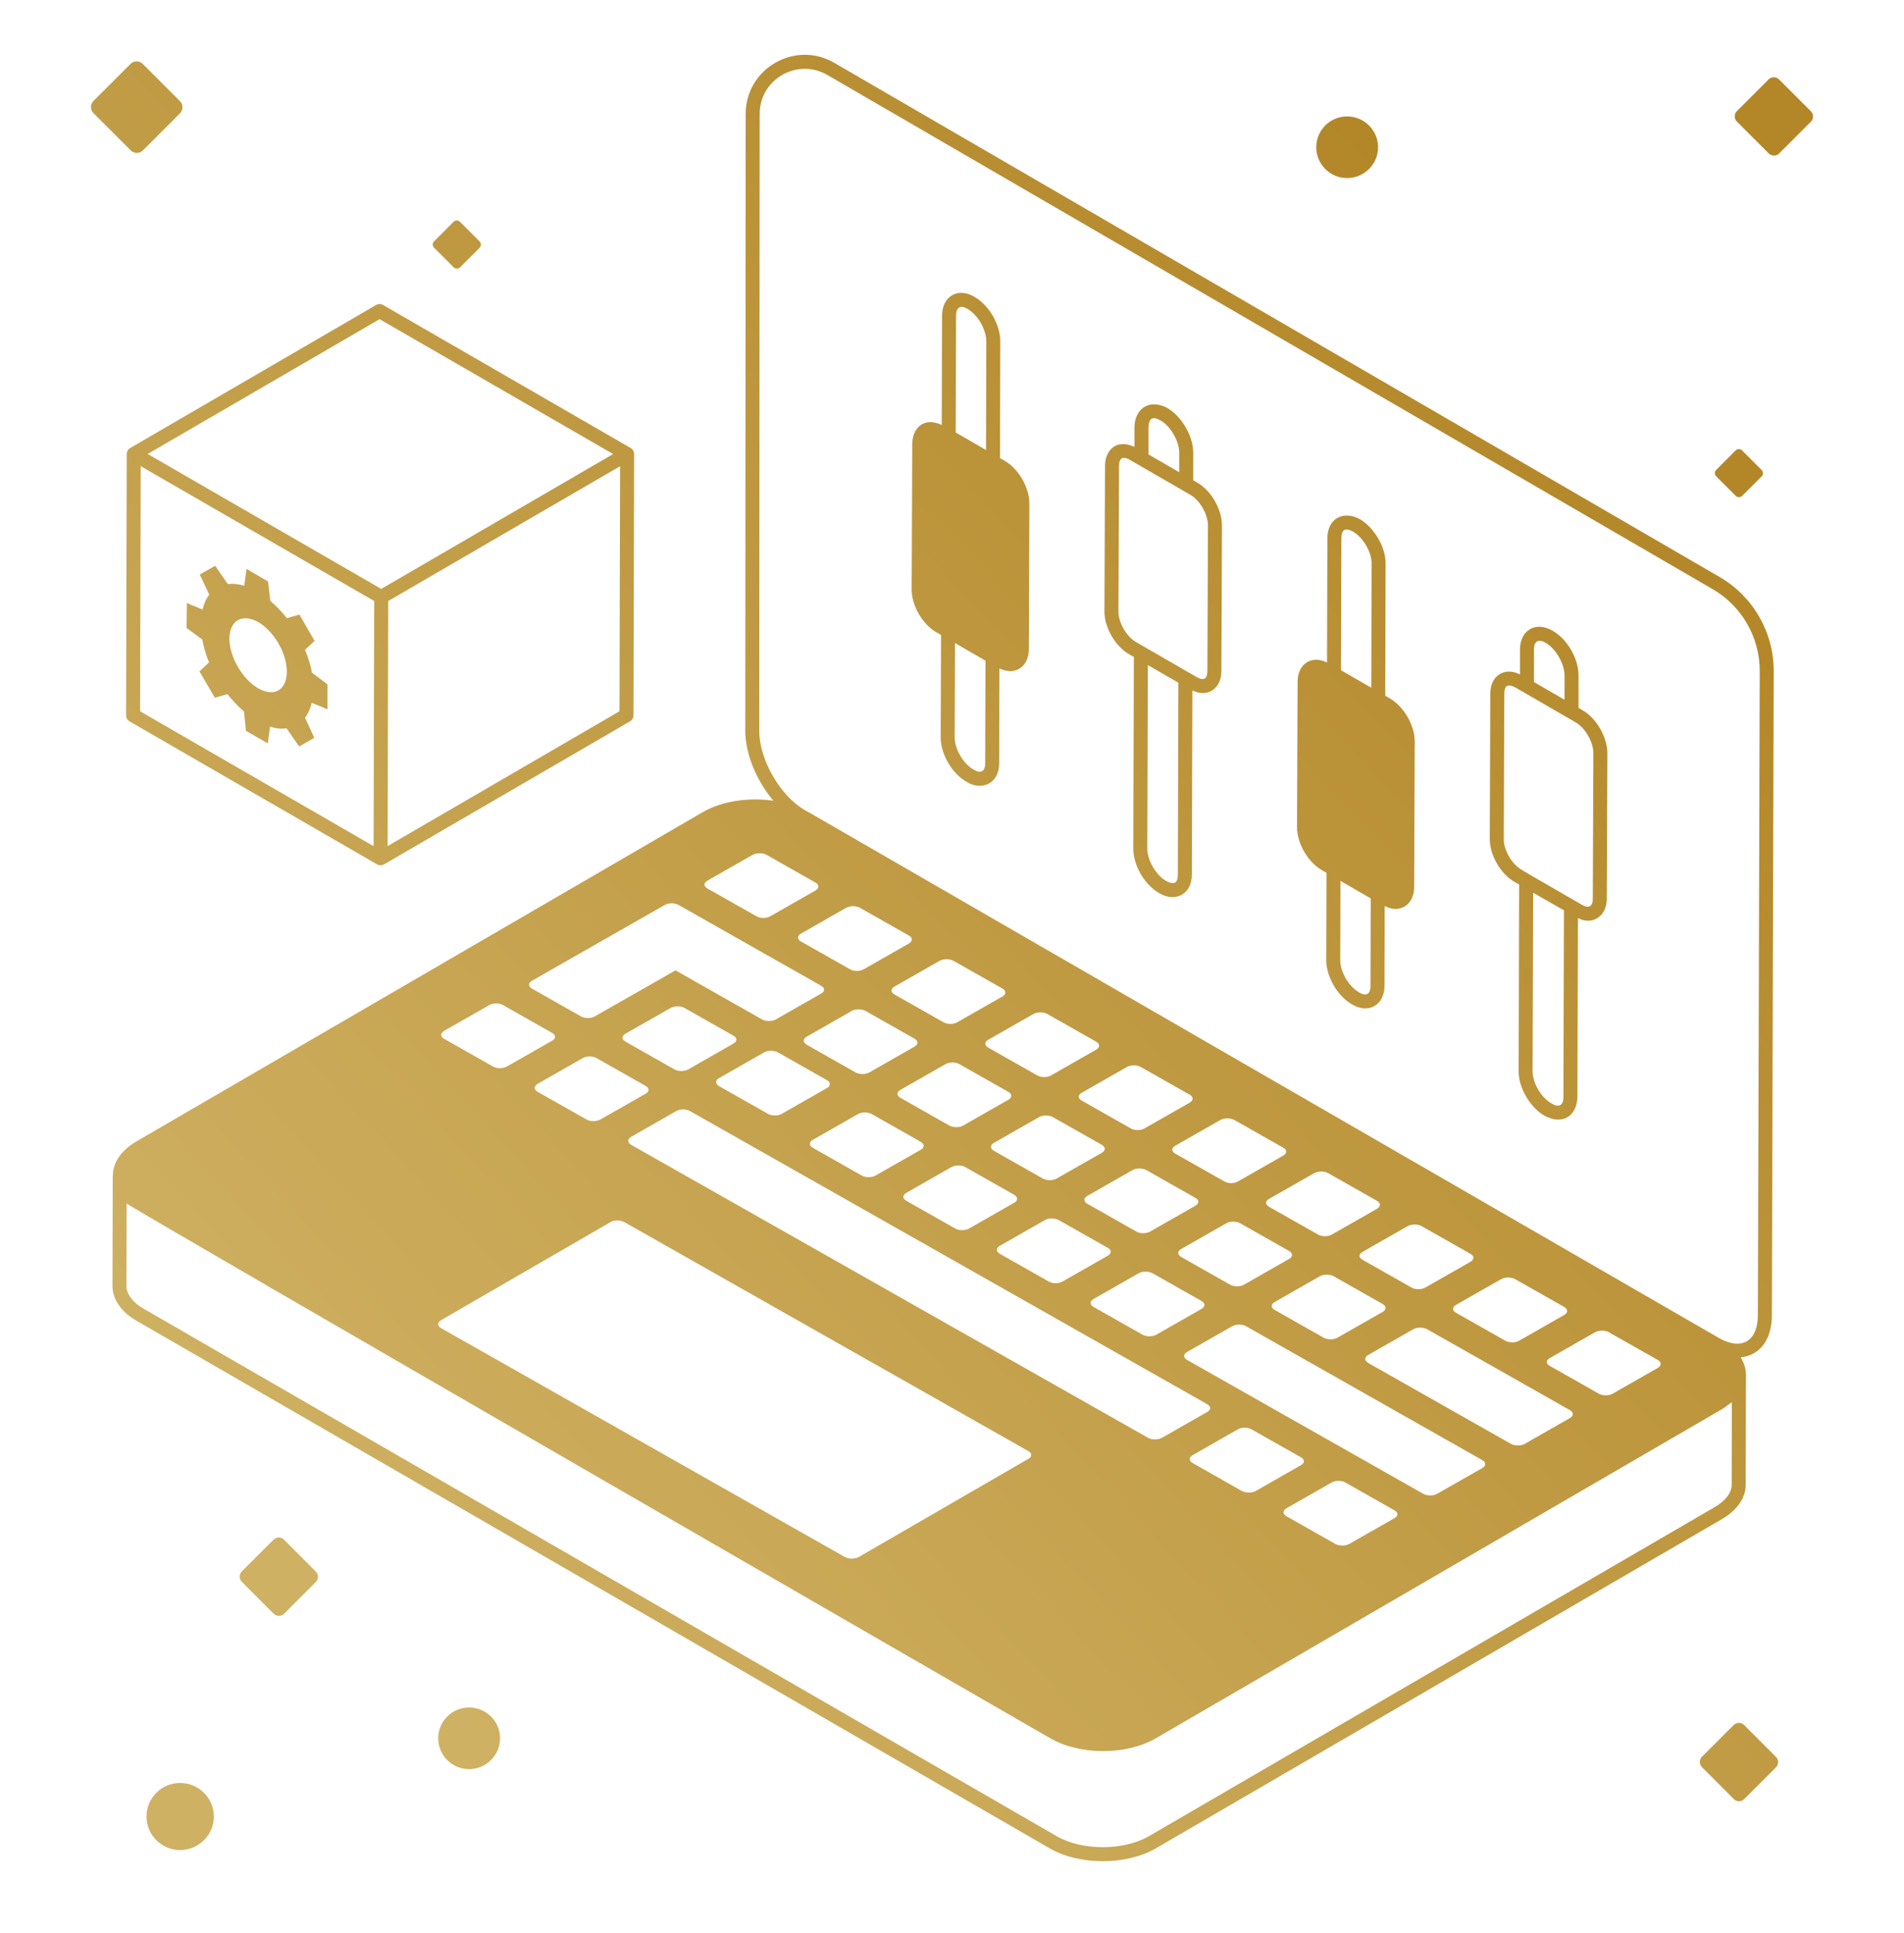
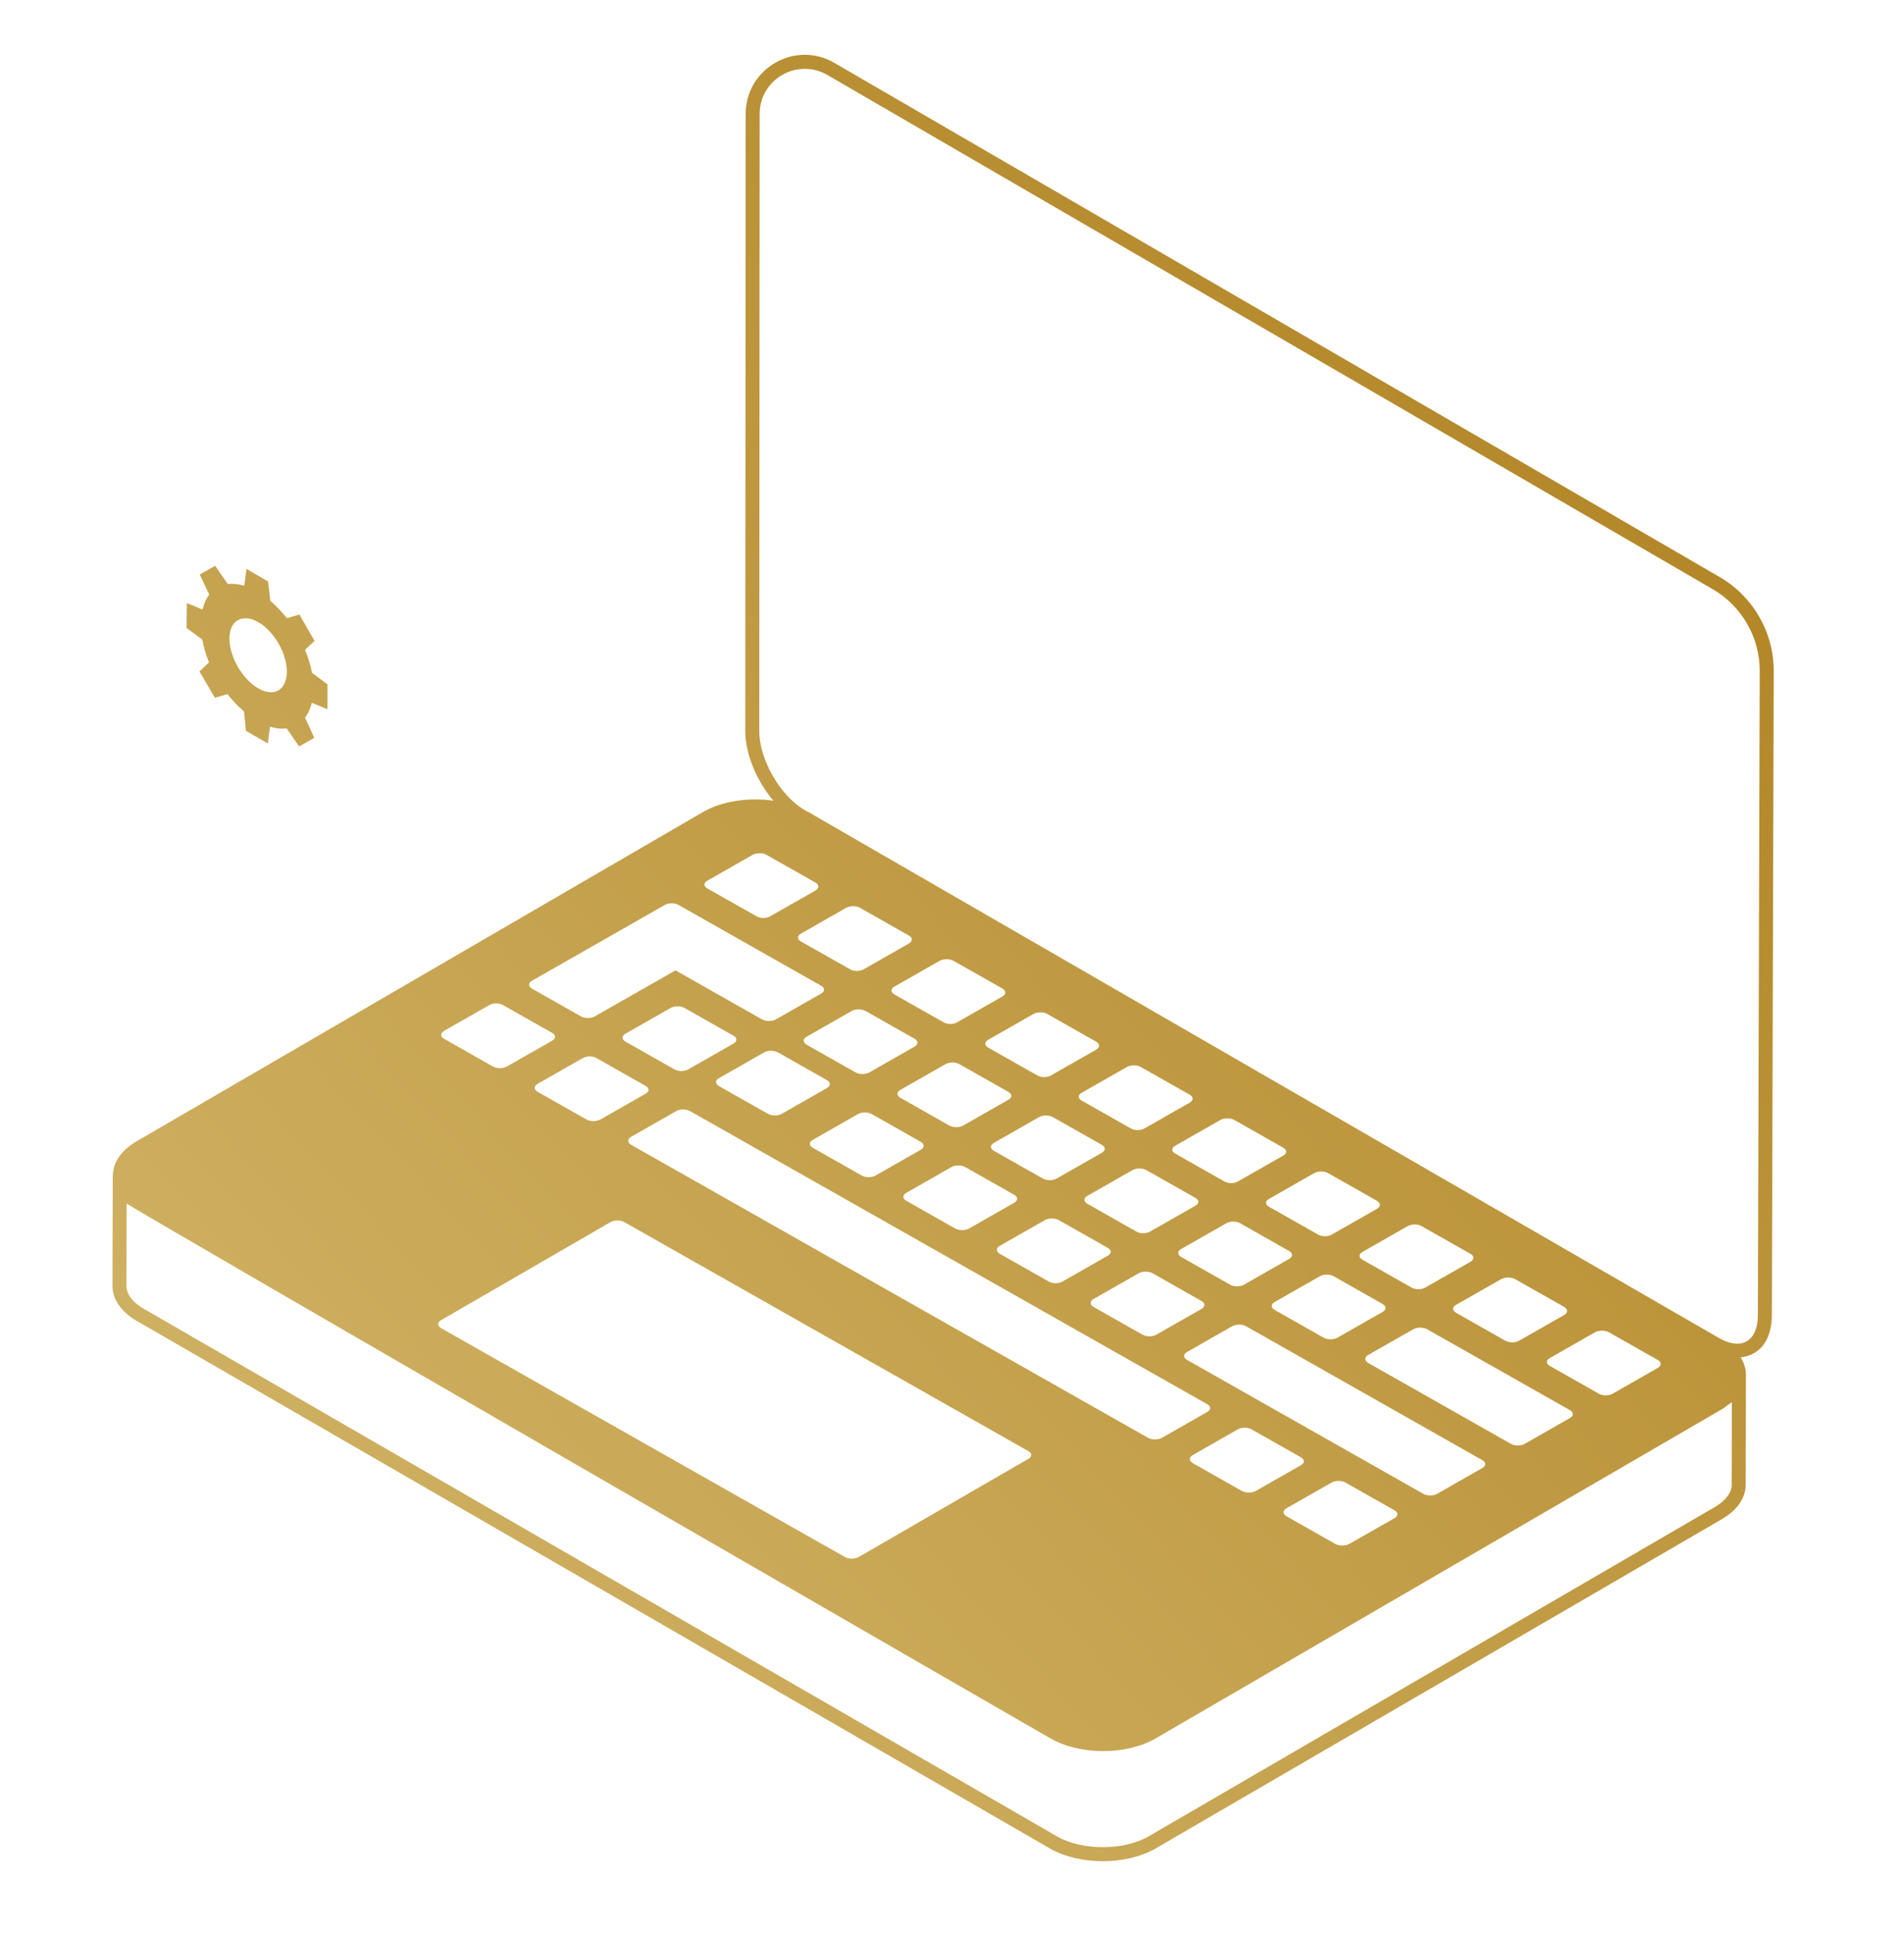
<svg xmlns="http://www.w3.org/2000/svg" width="68" height="69" viewBox="0 0 68 69" fill="none">
  <path d="M10.894 23.199L11.234 22.879L10.694 21.939L10.244 22.069C10.064 21.839 9.864 21.629 9.654 21.449L9.574 20.759L8.804 20.309L8.724 20.909C8.514 20.849 8.314 20.829 8.134 20.849L7.684 20.199L7.134 20.509L7.474 21.229C7.364 21.369 7.284 21.549 7.234 21.759L6.674 21.529L6.664 22.419L7.224 22.829C7.274 23.099 7.354 23.379 7.464 23.649L7.124 23.969L7.674 24.909L8.124 24.779C8.304 25.009 8.504 25.219 8.714 25.399L8.784 26.089L9.564 26.539L9.644 25.939C9.854 26.009 10.054 26.029 10.234 25.999L10.684 26.649L11.224 26.339L10.894 25.619C11.004 25.479 11.084 25.299 11.134 25.089L11.694 25.319V24.429L11.144 24.019C11.094 23.749 11.004 23.469 10.894 23.199ZM9.214 24.569C8.654 24.239 8.194 23.449 8.194 22.799C8.194 22.149 8.654 21.889 9.224 22.209C9.794 22.539 10.244 23.329 10.244 23.979C10.244 24.639 9.784 24.899 9.214 24.569ZM62.346 53.008L62.355 49.075C62.355 49.074 62.355 49.073 62.355 49.072C62.355 49.071 62.354 49.069 62.354 49.068C62.354 49.068 62.354 49.068 62.354 49.067C62.354 48.852 62.284 48.648 62.166 48.456C62.93 48.378 63.279 47.728 63.281 46.957L63.347 23.959C63.351 22.581 62.614 21.295 61.423 20.603L29.801 2.246C28.4 1.427 26.631 2.44 26.631 4.069L26.617 26.085C26.614 26.919 27.024 27.873 27.619 28.585C26.743 28.459 25.789 28.592 25.093 28.996L4.879 40.743C4.334 41.06 4.034 41.495 4.03 41.969C4.03 41.973 4.026 41.975 4.026 41.978L4.016 45.906C4.016 46.386 4.333 46.842 4.884 47.155L37.495 65.988C38.551 66.594 40.21 66.599 41.276 65.987L61.489 54.236C62.041 53.916 62.346 53.478 62.346 53.008ZM27.117 26.086L27.131 4.069C27.131 2.829 28.471 2.055 29.55 2.677L61.171 21.035C62.209 21.637 62.851 22.758 62.847 23.957L62.781 46.955C62.779 47.844 62.237 48.224 61.429 47.787L28.881 28.995C28.862 28.984 28.841 28.977 28.822 28.967L28.752 28.926C27.862 28.414 27.113 27.113 27.117 26.086ZM52.512 45.047L50.903 45.965C50.759 46.047 50.547 46.041 50.413 45.965L48.66 44.972C48.526 44.896 48.514 44.776 48.659 44.693L50.267 43.776C50.412 43.694 50.634 43.694 50.768 43.77L52.521 44.763C52.655 44.839 52.656 44.965 52.512 45.047ZM53.606 45.668C53.751 45.585 53.973 45.585 54.118 45.668L55.86 46.654C56.005 46.737 56.006 46.863 55.862 46.945L54.253 47.863C54.109 47.945 53.898 47.939 53.752 47.857L52.01 46.87C51.865 46.787 51.853 46.667 51.998 46.585L53.606 45.668ZM39.355 41.151L37.736 42.074C37.602 42.15 37.38 42.15 37.246 42.074L35.493 41.081C35.359 41.005 35.358 40.879 35.491 40.803L37.111 39.879C37.244 39.803 37.467 39.803 37.6 39.879L39.354 40.872C39.488 40.948 39.489 41.075 39.355 41.151ZM40.45 41.77C40.583 41.694 40.805 41.694 40.951 41.777L42.693 42.764C42.838 42.846 42.828 42.966 42.694 43.042L41.075 43.966C40.941 44.042 40.73 44.048 40.585 43.966L38.843 42.979C38.697 42.897 38.697 42.77 38.83 42.694L40.45 41.77ZM36.016 39.259L34.397 40.182C34.264 40.258 34.041 40.258 33.907 40.182L32.154 39.189C32.02 39.113 32.019 38.987 32.152 38.911L33.772 37.987C33.905 37.911 34.128 37.911 34.261 37.987L36.015 38.981C36.149 39.056 36.15 39.183 36.016 39.259ZM32.886 40.764C33.02 40.84 33.021 40.967 32.888 41.043L31.268 41.967C31.135 42.043 30.912 42.043 30.778 41.967L29.025 40.973C28.891 40.897 28.89 40.771 29.023 40.695L30.643 39.771C30.776 39.695 30.999 39.695 31.133 39.771L32.886 40.764ZM32.362 42.587L33.982 41.663C34.115 41.587 34.338 41.587 34.472 41.663L36.225 42.656C36.359 42.732 36.36 42.858 36.227 42.934L34.607 43.858C34.474 43.934 34.251 43.934 34.117 43.858L32.364 42.865C32.23 42.789 32.229 42.663 32.362 42.587ZM35.701 44.478L37.321 43.555C37.454 43.479 37.677 43.479 37.822 43.561L39.564 44.548C39.709 44.63 39.699 44.75 39.566 44.826L37.946 45.75C37.813 45.826 37.601 45.832 37.456 45.75L35.714 44.763C35.569 44.681 35.568 44.554 35.701 44.478ZM39.051 46.376L40.671 45.453C40.804 45.377 41.027 45.377 41.161 45.453L42.914 46.446C43.048 46.522 43.049 46.648 42.916 46.724L41.296 47.648C41.163 47.724 40.94 47.724 40.806 47.648L39.053 46.655C38.919 46.579 38.918 46.452 39.051 46.376ZM42.182 44.87C42.048 44.795 42.047 44.668 42.18 44.592L43.8 43.668C43.933 43.592 44.156 43.592 44.29 43.668L46.043 44.662C46.177 44.738 46.178 44.864 46.044 44.94L44.425 45.864C44.291 45.94 44.069 45.94 43.935 45.864L42.182 44.87ZM45.519 46.484L47.139 45.56C47.272 45.484 47.494 45.484 47.629 45.56L49.382 46.553C49.516 46.629 49.517 46.756 49.383 46.832L47.764 47.755C47.63 47.831 47.408 47.831 47.274 47.755L45.521 46.762C45.387 46.686 45.386 46.56 45.519 46.484ZM49.173 43.156L47.564 44.073C47.42 44.156 47.209 44.149 47.075 44.073L45.321 43.08C45.187 43.004 45.175 42.884 45.32 42.802L46.928 41.884C47.073 41.802 47.295 41.802 47.429 41.878L49.182 42.871C49.316 42.947 49.317 43.074 49.173 43.156ZM45.823 41.258L44.214 42.175C44.07 42.258 43.87 42.258 43.724 42.175L41.982 41.188C41.837 41.106 41.825 40.986 41.97 40.904L43.578 39.986C43.723 39.904 43.945 39.904 44.09 39.986L45.832 40.973C45.977 41.056 45.967 41.176 45.823 41.258ZM42.484 39.366L40.875 40.284C40.731 40.366 40.52 40.359 40.386 40.284L38.632 39.29C38.498 39.215 38.486 39.094 38.631 39.012L40.239 38.095C40.384 38.013 40.606 38.013 40.74 38.089L42.493 39.082C42.627 39.158 42.628 39.284 42.484 39.366ZM39.145 37.475L37.536 38.392C37.392 38.474 37.181 38.468 37.047 38.392L35.293 37.399C35.159 37.323 35.148 37.203 35.292 37.12L36.901 36.203C37.045 36.121 37.267 36.121 37.401 36.197L39.154 37.19C39.288 37.266 39.289 37.392 39.145 37.475ZM35.795 35.577L34.186 36.494C34.042 36.576 33.831 36.57 33.697 36.494L31.954 35.507C31.809 35.425 31.797 35.305 31.942 35.222L33.55 34.305C33.695 34.223 33.917 34.223 34.062 34.305L35.804 35.292C35.938 35.368 35.939 35.495 35.795 35.577ZM32.456 33.685L30.847 34.602C30.703 34.685 30.492 34.678 30.358 34.602L28.604 33.609C28.47 33.533 28.459 33.413 28.603 33.331L30.211 32.413C30.356 32.331 30.578 32.331 30.712 32.407L32.465 33.401C32.599 33.476 32.6 33.603 32.456 33.685ZM30.422 36.089C30.555 36.013 30.777 36.013 30.923 36.096L32.665 37.083C32.799 37.159 32.799 37.285 32.666 37.361L31.047 38.285C30.913 38.361 30.691 38.361 30.557 38.285L28.815 37.298C28.67 37.215 28.669 37.089 28.802 37.013L30.422 36.089ZM29.536 38.562C29.67 38.638 29.671 38.764 29.538 38.84L27.918 39.764C27.785 39.84 27.562 39.84 27.428 39.764L25.686 38.777C25.541 38.694 25.54 38.568 25.673 38.492L27.293 37.568C27.426 37.492 27.649 37.492 27.794 37.575L29.536 38.562ZM26.199 37.253L24.579 38.177C24.446 38.253 24.223 38.253 24.089 38.177L22.336 37.184C22.202 37.108 22.201 36.981 22.334 36.905L23.954 35.982C24.087 35.906 24.31 35.906 24.444 35.982L26.197 36.975C26.331 37.051 26.332 37.177 26.199 37.253ZM23.057 38.766C23.192 38.841 23.203 38.962 23.059 39.044L21.45 39.961C21.306 40.043 21.084 40.043 20.95 39.967L19.196 38.974C19.062 38.898 19.061 38.772 19.206 38.69L20.814 37.772C20.959 37.69 21.17 37.696 21.304 37.772L23.057 38.766ZM22.545 40.581L24.153 39.664C24.297 39.582 24.509 39.588 24.654 39.67L43.113 50.128C43.247 50.204 43.259 50.324 43.115 50.406L41.506 51.324C41.362 51.406 41.139 51.406 41.005 51.33L22.546 40.872C22.401 40.79 22.4 40.663 22.545 40.581ZM42.601 51.944L44.209 51.026C44.353 50.944 44.565 50.95 44.71 51.033L46.452 52.019C46.597 52.102 46.609 52.222 46.465 52.304L44.856 53.222C44.712 53.304 44.489 53.304 44.344 53.222L42.602 52.234C42.457 52.152 42.456 52.026 42.601 51.944ZM45.951 53.841L47.559 52.924C47.704 52.842 47.915 52.848 48.049 52.924L49.802 53.917C49.937 53.993 49.948 54.114 49.804 54.196L48.195 55.113C48.051 55.195 47.828 55.195 47.694 55.12L45.941 54.126C45.807 54.05 45.806 53.924 45.951 53.841ZM42.392 48.546C42.258 48.47 42.257 48.344 42.39 48.268L44.01 47.344C44.143 47.268 44.366 47.268 44.5 47.344L52.942 52.127C53.076 52.203 53.077 52.33 52.944 52.405L51.324 53.329C51.191 53.405 50.968 53.405 50.834 53.329L42.392 48.546ZM48.871 48.66C48.725 48.578 48.725 48.451 48.858 48.375L50.478 47.452C50.611 47.376 50.833 47.376 50.979 47.458L56.071 50.343C56.205 50.419 56.206 50.545 56.072 50.621L54.453 51.545C54.319 51.621 54.097 51.621 53.963 51.545L48.871 48.66ZM55.349 48.761C55.215 48.685 55.203 48.565 55.348 48.483L56.956 47.566C57.101 47.483 57.323 47.483 57.457 47.559L59.21 48.552C59.344 48.628 59.345 48.755 59.201 48.837L57.592 49.755C57.448 49.837 57.237 49.831 57.102 49.755L55.349 48.761ZM25.264 31.439L26.872 30.522C27.017 30.44 27.239 30.44 27.373 30.515L29.127 31.509C29.261 31.585 29.261 31.711 29.117 31.794L27.508 32.711C27.364 32.793 27.153 32.787 27.019 32.711L25.265 31.718C25.131 31.642 25.12 31.522 25.264 31.439ZM18.995 35.014L23.744 32.306C23.888 32.224 24.1 32.23 24.234 32.306L29.326 35.191C29.46 35.267 29.472 35.387 29.327 35.469L27.708 36.393C27.574 36.469 27.352 36.469 27.218 36.393L24.125 34.641L21.24 36.285C21.107 36.361 20.884 36.361 20.75 36.285L18.997 35.292C18.863 35.216 18.862 35.09 18.995 35.014ZM15.867 36.798L17.476 35.88C17.62 35.798 17.831 35.805 17.965 35.88L19.718 36.874C19.852 36.95 19.864 37.07 19.72 37.152L18.111 38.069C17.967 38.152 17.745 38.152 17.61 38.076L15.857 37.083C15.723 37.007 15.723 36.88 15.867 36.798ZM15.758 47.126L21.806 43.627C21.95 43.545 22.162 43.551 22.307 43.633L36.725 51.802C36.859 51.878 36.871 51.998 36.727 52.08L30.678 55.579C30.534 55.661 30.312 55.661 30.178 55.586L15.759 47.417C15.614 47.335 15.614 47.208 15.758 47.126ZM41.026 65.554C40.118 66.073 38.646 66.073 37.744 65.554L5.132 46.72C4.741 46.499 4.516 46.202 4.516 45.907L4.523 42.963C4.774 43.182 37.38 61.981 37.502 62.051C38.567 62.667 40.229 62.668 41.29 62.05L61.504 50.304C61.583 50.258 61.646 50.205 61.715 50.154C61.76 50.12 61.812 50.091 61.852 50.056L61.846 53.007C61.846 53.289 61.624 53.58 61.237 53.804L41.026 65.554Z" fill="url(#paint0_linear_217_2442)" />
-   <path d="M4.651 15.992C4.572 16.038 4.526 16.122 4.526 16.207L4.503 25.536C4.503 25.625 4.551 25.709 4.628 25.753L13.467 30.857C13.544 30.901 13.639 30.901 13.717 30.857C13.717 30.857 13.717 30.856 13.718 30.856L22.5 25.752C22.576 25.709 22.624 25.627 22.624 25.538L22.647 16.209C22.647 16.12 22.599 16.037 22.522 15.992L13.682 10.888C13.604 10.843 13.51 10.844 13.431 10.889L4.653 15.992C4.652 15.992 4.652 15.992 4.651 15.992ZM22.124 25.392L13.843 30.205C13.843 30.11 13.864 21.925 13.865 21.456L22.146 16.644L22.124 25.392ZM13.557 11.394L21.898 16.209C21.733 16.306 13.51 21.084 13.615 21.023L5.275 16.207L13.557 11.394ZM5.025 16.641L13.365 21.456C13.364 21.598 13.341 30.681 13.343 30.207L5.003 25.392L5.025 16.641ZM48.108 6.357C48.72 6.357 49.217 5.864 49.217 5.256C49.217 4.649 48.72 4.156 48.108 4.156C47.502 4.156 47.008 4.649 47.008 5.256C47.008 5.864 47.502 6.357 48.108 6.357ZM6.43 63.65C5.77 63.65 5.232 64.187 5.232 64.848C5.232 65.508 5.77 66.046 6.43 66.046C7.096 66.046 7.638 65.508 7.638 64.848C7.638 64.187 7.096 63.65 6.43 63.65ZM16.201 9.542C16.233 9.573 16.273 9.59 16.317 9.59C16.36 9.59 16.401 9.573 16.432 9.542L17.127 8.848C17.19 8.784 17.19 8.681 17.127 8.617L16.429 7.919C16.398 7.889 16.357 7.872 16.314 7.872C16.27 7.872 16.229 7.889 16.198 7.92L15.504 8.614C15.44 8.677 15.44 8.781 15.504 8.844L16.201 9.542ZM61.99 17.702C62.021 17.733 62.062 17.75 62.105 17.75C62.149 17.75 62.19 17.733 62.22 17.702L62.915 17.007C62.979 16.944 62.979 16.841 62.915 16.777L62.217 16.079C62.186 16.049 62.145 16.032 62.102 16.032C62.059 16.032 62.018 16.049 61.987 16.08L61.292 16.774C61.229 16.837 61.229 16.941 61.292 17.004L61.99 17.702ZM64.674 3.971L63.538 2.836C63.488 2.785 63.421 2.758 63.351 2.758C63.28 2.758 63.214 2.785 63.163 2.836L62.032 3.966C61.929 4.069 61.929 4.238 62.032 4.341L63.169 5.477C63.218 5.527 63.285 5.554 63.356 5.554C63.427 5.554 63.494 5.527 63.543 5.477L64.674 4.346C64.777 4.243 64.777 4.075 64.674 3.971ZM62.291 61.583C62.24 61.533 62.174 61.505 62.103 61.505C62.033 61.505 61.966 61.533 61.916 61.583L60.785 62.713C60.682 62.817 60.682 62.985 60.785 63.088L61.921 64.224C61.971 64.275 62.038 64.302 62.109 64.302C62.179 64.302 62.247 64.275 62.296 64.224L63.426 63.093C63.53 62.991 63.53 62.822 63.426 62.719L62.291 61.583ZM4.886 5.459C4.969 5.459 5.048 5.427 5.105 5.368L6.426 4.047C6.547 3.927 6.547 3.73 6.426 3.609L5.099 2.282C5.04 2.223 4.963 2.191 4.88 2.191C4.798 2.191 4.72 2.223 4.661 2.282L3.339 3.602C3.219 3.724 3.219 3.92 3.339 4.041L4.668 5.368C4.725 5.427 4.804 5.459 4.886 5.459ZM10.143 54.966C10.092 54.916 10.026 54.888 9.956 54.888C9.885 54.888 9.819 54.916 9.768 54.966L8.637 56.096C8.534 56.2 8.534 56.368 8.637 56.471L9.773 57.607C9.823 57.657 9.89 57.685 9.961 57.685C10.031 57.685 10.099 57.657 10.148 57.607L11.278 56.477C11.382 56.373 11.382 56.205 11.278 56.102L10.143 54.966ZM33.439 22.571L33.608 22.668L33.596 26.329C33.596 26.919 33.995 27.609 34.516 27.909C35.047 28.242 35.685 27.989 35.685 27.25L35.694 23.861C35.825 23.922 35.954 23.96 36.074 23.96C36.44 23.96 36.742 23.677 36.744 23.176L36.764 17.982C36.766 17.409 36.377 16.735 35.879 16.448L35.714 16.353L35.725 12.19C35.725 11.589 35.325 10.899 34.806 10.599C34.222 10.246 33.645 10.566 33.645 11.27L33.633 15.171C33.381 15.053 33.127 15.031 32.929 15.145C32.709 15.272 32.582 15.53 32.581 15.853L32.559 21.047C32.558 21.618 32.945 22.287 33.439 22.571ZM34.145 11.27C34.145 10.942 34.329 10.888 34.556 11.029C34.925 11.239 35.225 11.77 35.225 12.19L35.215 16.064L34.132 15.439L34.145 11.27ZM34.107 22.956L35.195 23.585L35.185 27.239C35.185 27.564 35.014 27.622 34.766 27.47C34.406 27.27 34.096 26.739 34.096 26.329L34.107 22.956ZM40.323 23.355L40.495 23.454L40.475 30.299C40.475 30.889 40.876 31.589 41.395 31.879C41.944 32.222 42.566 31.952 42.566 31.22L42.585 24.647C42.71 24.704 42.835 24.741 42.953 24.741C43.366 24.741 43.62 24.402 43.621 23.956L43.641 18.762C43.643 18.19 43.259 17.517 42.764 17.231L42.615 17.145V16.159C42.615 15.569 42.206 14.869 41.696 14.569C41.092 14.236 40.537 14.541 40.516 15.239V15.954C39.901 15.665 39.466 16.035 39.465 16.637L39.444 21.831C39.443 22.4 39.829 23.069 40.323 23.355ZM42.066 31.22C42.066 31.548 41.916 31.595 41.645 31.45C41.285 31.239 40.975 30.709 40.975 30.299L40.995 23.743L42.085 24.372L42.066 31.22ZM41.016 15.239C41.039 14.908 41.179 14.862 41.446 15.009C41.806 15.21 42.115 15.749 42.115 16.159V16.857L41.016 16.222V15.239ZM39.965 16.639C39.967 16.343 40.105 16.273 40.349 16.415L42.514 17.665C42.855 17.862 43.143 18.364 43.141 18.76L43.121 23.955C43.121 24.227 42.998 24.32 42.738 24.171L40.573 22.921C40.231 22.724 39.943 22.225 39.944 21.834L39.965 16.639ZM47.208 31.063L47.374 31.159L47.365 34.279C47.365 34.859 47.766 35.559 48.276 35.849C48.848 36.207 49.446 35.903 49.446 35.19L49.453 32.347C49.585 32.409 49.715 32.449 49.837 32.449C49.953 32.449 50.062 32.42 50.16 32.364C50.379 32.238 50.505 31.982 50.506 31.665L50.526 26.47C50.528 25.898 50.139 25.224 49.641 24.935L49.473 24.838L49.486 20.129C49.486 20.119 49.486 20.119 49.486 20.109C49.486 19.52 49.075 18.839 48.575 18.539C47.967 18.204 47.406 18.516 47.406 19.22L47.394 23.649C47.141 23.53 46.896 23.517 46.691 23.634C46.468 23.762 46.344 24.014 46.343 24.341L46.322 29.536C46.321 30.104 46.71 30.775 47.208 31.063ZM47.906 19.22C47.906 18.899 48.049 18.826 48.325 18.98C48.685 19.189 48.995 19.72 48.986 20.129L48.974 24.55L47.893 23.927L47.906 19.22ZM47.873 31.447L48.954 32.072L48.946 35.19C48.946 35.51 48.783 35.578 48.526 35.419C48.166 35.209 47.865 34.69 47.865 34.279L47.873 31.447ZM54.086 31.48L54.255 31.579L54.236 38.249C54.236 38.839 54.645 39.529 55.156 39.829C55.816 40.179 56.315 39.835 56.336 39.169L56.355 32.77C56.81 33.035 57.386 32.761 57.386 32.079L57.406 26.889C57.406 26.319 57.016 25.639 56.526 25.359L56.376 25.27V24.109C56.376 23.509 55.975 22.819 55.456 22.52C54.846 22.162 54.285 22.498 54.285 23.189V24.079C53.743 23.798 53.225 24.113 53.225 24.759L53.206 29.959C53.206 30.529 53.596 31.2 54.086 31.48ZM55.836 39.169C55.836 39.474 55.663 39.548 55.406 39.389C55.045 39.19 54.736 38.659 54.736 38.249L54.755 31.869L55.855 32.499L55.836 39.169ZM54.785 23.189C54.785 22.872 54.962 22.797 55.206 22.95C55.566 23.159 55.876 23.7 55.876 24.109V24.98L54.785 24.349V23.189ZM53.725 24.77C53.725 24.424 53.891 24.427 54.115 24.539C54.217 24.598 56.436 25.882 56.276 25.789C56.316 25.809 56.346 25.829 56.376 25.859C56.675 26.089 56.906 26.529 56.906 26.889L56.886 32.079C56.886 32.373 56.734 32.438 56.495 32.299C54.713 31.269 54.306 31.04 54.255 30.989C53.946 30.77 53.706 30.319 53.706 29.959L53.725 24.77ZM16.75 60.955C16.144 60.955 15.65 61.448 15.65 62.055C15.65 62.662 16.144 63.156 16.75 63.156C17.362 63.156 17.86 62.662 17.86 62.055C17.86 61.448 17.362 60.955 16.75 60.955Z" fill="url(#paint1_linear_217_2442)" />
  <defs>
    <linearGradient id="paint0_linear_217_2442" x1="52.005" y1="8.832" x2="6.405" y2="50.785" gradientUnits="userSpaceOnUse">
      <stop stop-color="#B38728" />
      <stop offset="1" stop-color="#CFB163" />
    </linearGradient>
    <linearGradient id="paint1_linear_217_2442" x1="52.993" y1="8.999" x2="7.716" y2="52.607" gradientUnits="userSpaceOnUse">
      <stop stop-color="#B38728" />
      <stop offset="1" stop-color="#CFB163" />
    </linearGradient>
  </defs>
</svg>